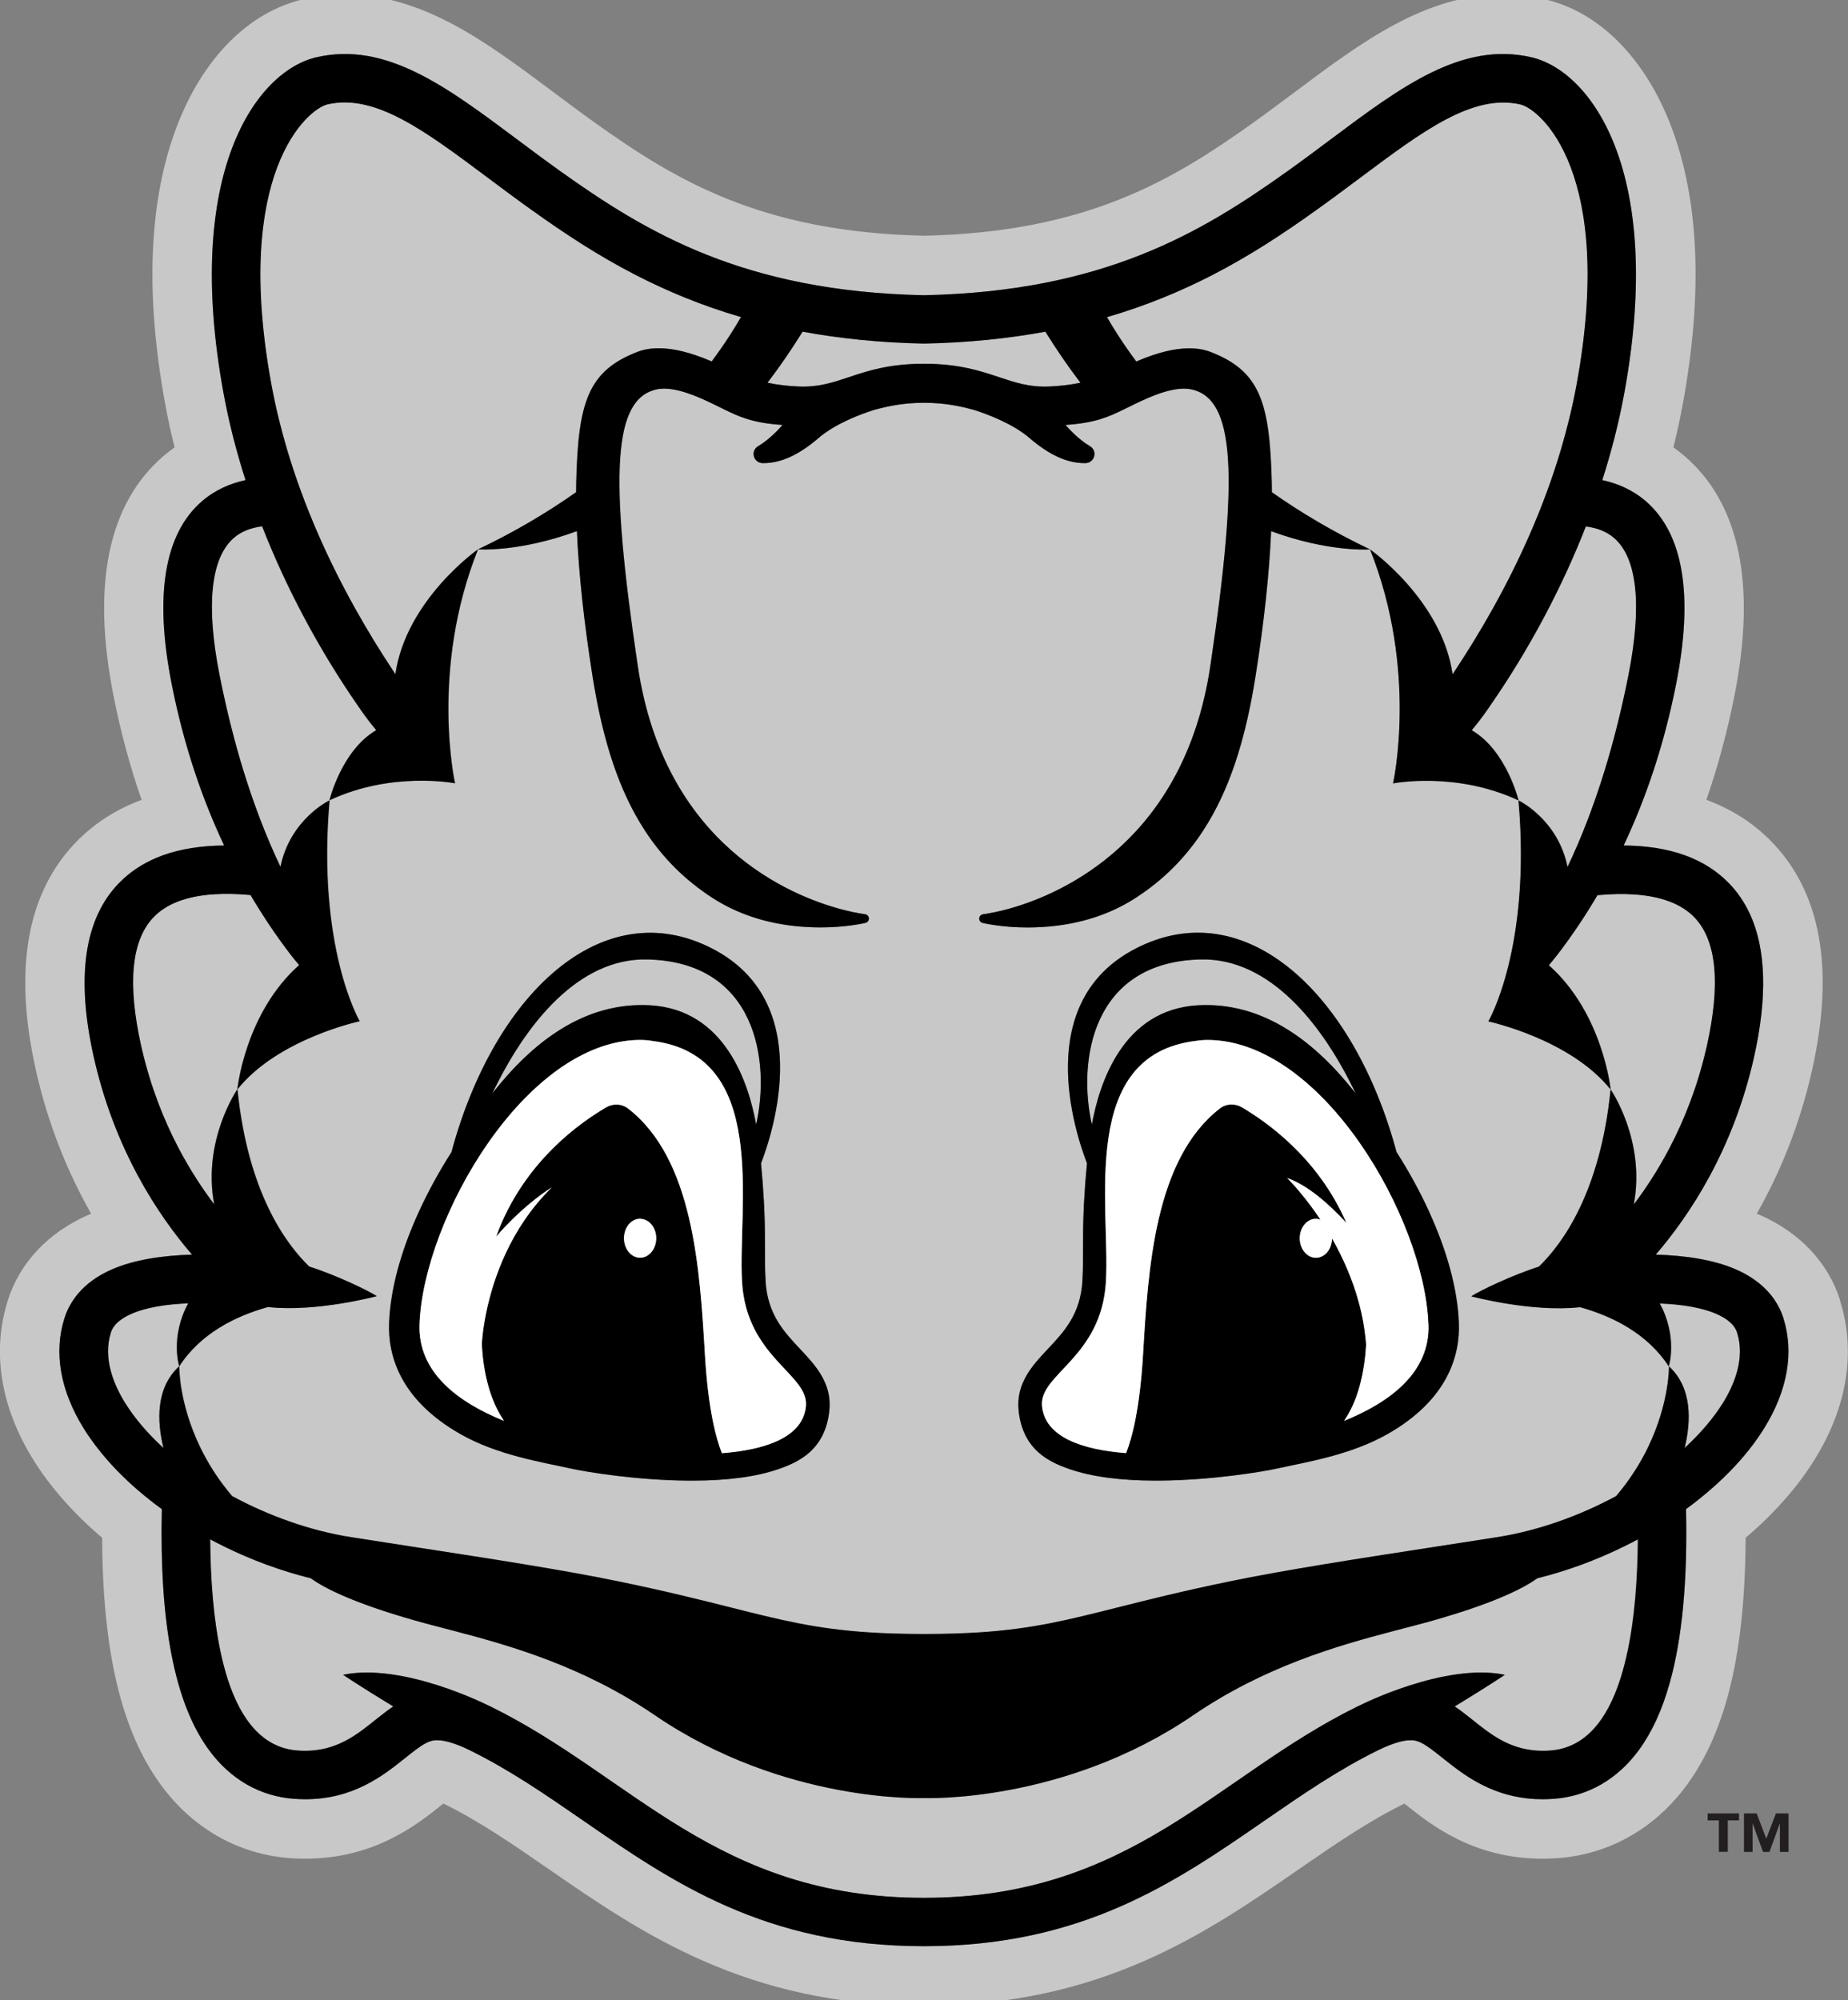
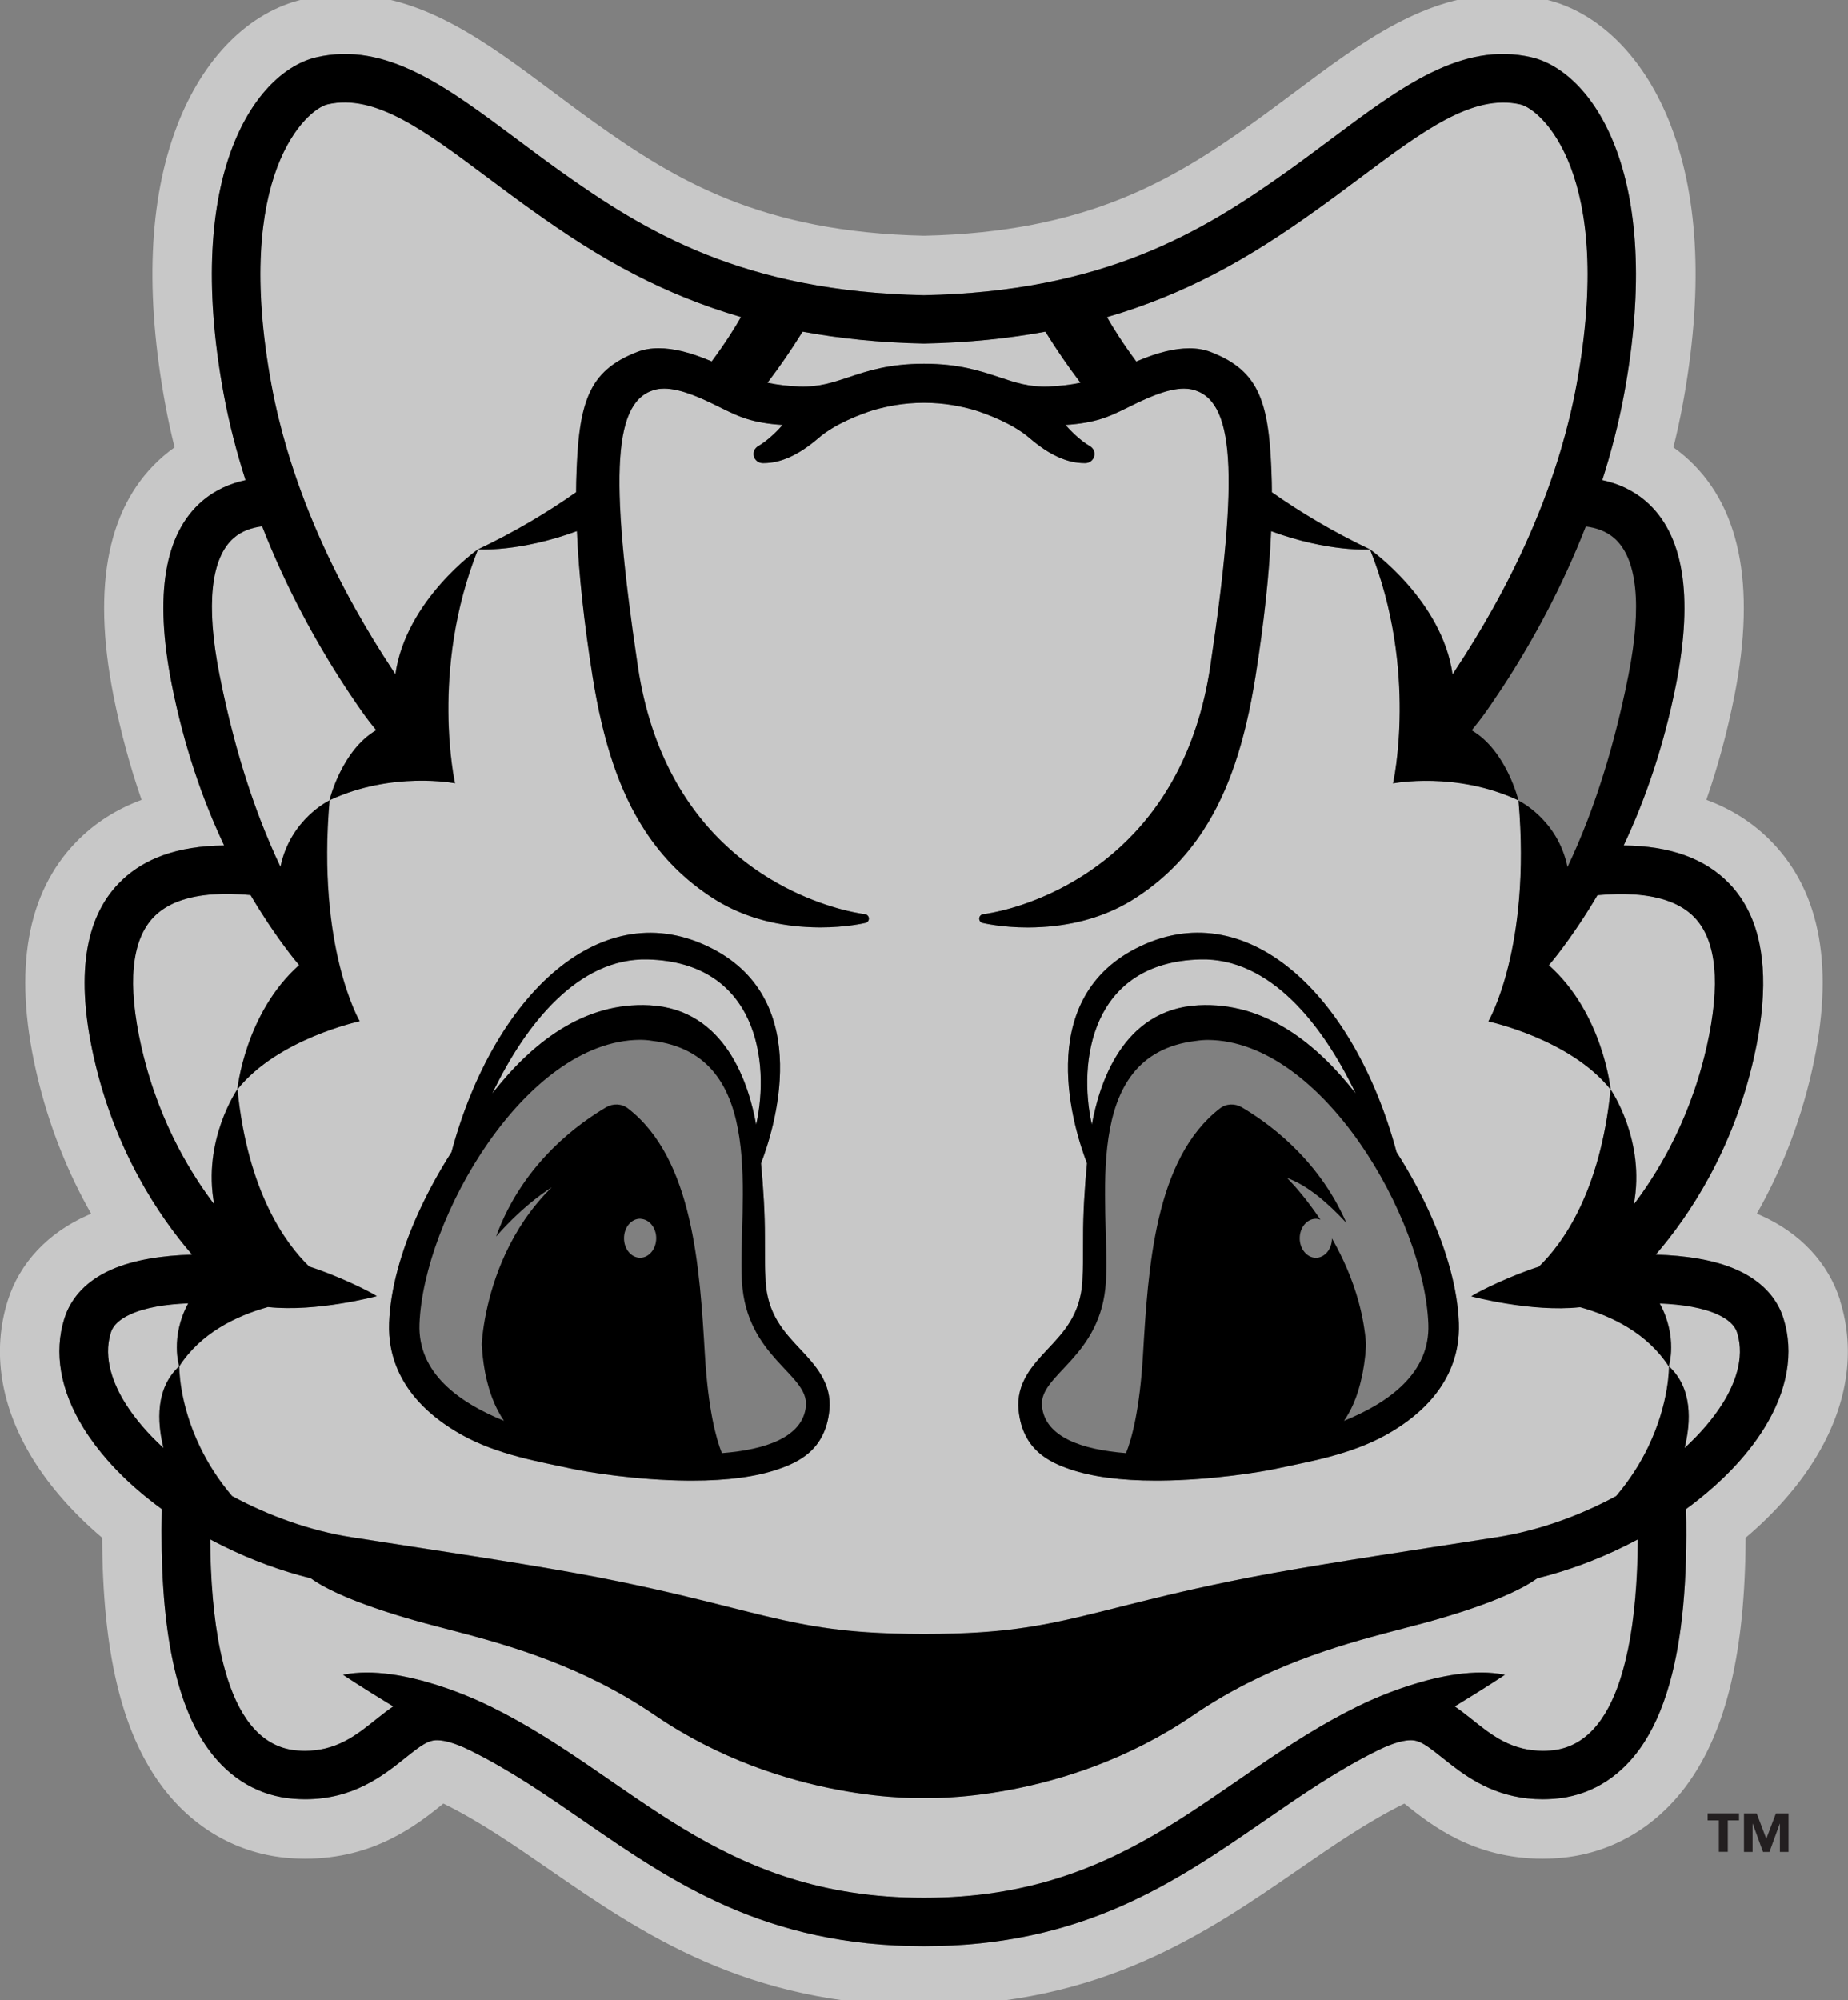
<svg xmlns="http://www.w3.org/2000/svg" id="a" viewBox="0 0 332.7 360">
  <rect x="0" y="0" width="332.7" height="360" fill="#808080" stroke="none" />
  <defs>
    <style>
      .b {
        fill: #fff;
      }

      .c {
        fill: #231f20;
      }

      .d {
        fill: #c8c8c8;
      }
    </style>
  </defs>
  <g>
-     <path class="d" d="M331.29,234.07c-2.12-6.76-7.24-12.22-14.42-15.37-.19-.09-.39-.17-.59-.25,3.97-6.99,7.65-15.6,9.95-25.84,4.07-18.11,1.63-31.94-7.27-41.09-3.26-3.36-7.19-5.88-11.76-7.56,2.1-6.04,3.79-12.33,5.07-18.81,3.94-20.02.92-34.51-8.98-43.05-.65-.56-1.33-1.09-2.02-1.58.64-2.58,1.19-5.13,1.66-7.65,3.69-19.99,2.99-36.86-2.08-50.15-4.69-12.29-12.99-20.62-22.78-22.86-2.46-.56-4.98-.85-7.48-.85-13.99,0-25.32,8.47-37.35,17.46-2.48,1.85-5.04,3.77-7.67,5.65-14.5,10.34-29.94,19.67-59.21,20.31-29.27-.64-44.71-9.97-59.21-20.31-2.63-1.88-5.2-3.8-7.71-5.68C87.44,7.48,76.11-.99,62.12-.99c-2.5,0-5.02.29-7.48.85-9.79,2.24-18.1,10.57-22.79,22.86-5.07,13.29-5.77,30.16-2.08,50.15.46,2.52,1.02,5.07,1.66,7.65-.7.5-1.37,1.02-2.03,1.59-9.9,8.54-12.92,23.02-8.98,43.05,1.28,6.48,2.97,12.77,5.07,18.81-4.56,1.68-8.49,4.2-11.76,7.56-8.9,9.16-11.34,22.98-7.27,41.09,2.3,10.24,5.98,18.85,9.95,25.84-.2.08-.4.17-.59.25-7.17,3.15-12.29,8.61-14.42,15.37-2.9,9.23-1.31,19.13,4.58,28.64,3.05,4.92,7.29,9.72,12.41,14.06.09,20.51,3.46,34.69,10.49,44.37,5.71,7.87,13.96,12.59,23.23,13.29.94.07,1.89.11,2.82.11,12.49,0,20.16-6.13,24.74-9.8.05-.04.1-.08.16-.13.01,0,.02.01.03.02,6.54,3.22,12.59,7.4,19,11.83,16.66,11.5,35.55,24.54,67.47,24.54s50.81-13.04,67.47-24.54c6.41-4.42,12.46-8.6,18.99-11.82.01,0,.02-.01.04-.02.05.04.11.09.17.13,4.58,3.66,12.24,9.79,24.73,9.79.93,0,1.88-.04,2.82-.11,9.27-.7,17.52-5.42,23.23-13.29,7.03-9.68,10.4-23.87,10.49-44.37,5.12-4.34,9.36-9.13,12.41-14.06,5.9-9.51,7.48-19.41,4.58-28.64ZM317.61,257.07c-1.64,2.64-3.68,5.2-6.05,7.64-1.78,1.83-3.74,3.59-5.85,5.26-.7.56-1.42,1.1-2.16,1.64.28,12.91-.7,23.3-2.95,31.33-.68,2.41-1.47,4.6-2.38,6.59-.91,1.98-1.93,3.76-3.07,5.33-3.89,5.36-9.21,8.44-15.38,8.9-.68.05-1.35.08-2.02.08-3.82,0-7-.82-9.7-2.02-2.7-1.19-4.91-2.75-6.81-4.21-.54-.42-1.05-.83-1.55-1.22-2.88-2.31-4.12-3.18-5.7-3.18-1.01,0-2.86.32-5.91,1.82-7.24,3.57-13.6,7.96-20.34,12.61-16.13,11.13-32.81,22.65-61.4,22.65s-45.27-11.51-61.4-22.65c-6.74-4.65-13.1-9.04-20.34-12.61-.76-.38-1.45-.68-2.07-.92-.31-.12-.6-.23-.88-.32-1.38-.46-2.33-.58-2.96-.58-1.58,0-2.82.87-5.7,3.18-3.93,3.14-9.32,7.45-18.05,7.45-.66,0-1.34-.03-2.02-.08-6.17-.46-11.49-3.54-15.38-8.9-6.08-8.37-8.85-22.58-8.4-43.24-.74-.54-1.46-1.08-2.16-1.64-2.81-2.23-5.36-4.61-7.57-7.11-1.65-1.87-3.11-3.81-4.34-5.79-4.21-6.78-5.41-13.63-3.47-19.8.37-1.17.99-2.53,2.03-3.9.15-.2.31-.39.47-.59,1.33-1.56,3.25-3.09,6.01-4.3,4.03-1.77,9.17-2.52,14.47-2.68-6.06-7.04-13.93-18.81-17.69-35.55-3.23-14.36-1.71-24.89,4.51-31.29,1.9-1.96,4.17-3.49,6.82-4.6.38-.16.76-.31,1.16-.45,3.15-1.13,6.81-1.71,10.98-1.75-3.93-8.33-7.26-17.98-9.45-29.09-3.15-15.97-1.3-27.04,5.47-32.88,2.4-2.06,5.11-3.21,7.83-3.79-1.58-4.97-2.94-10.14-3.93-15.49-7.39-39.99,5.96-58.17,16.73-60.63,12.48-2.86,23.38,5.29,36,14.72,2.54,1.9,5.16,3.86,7.91,5.82,15.32,10.92,32.94,21.64,65.42,22.3,32.47-.66,50.1-11.38,65.42-22.3,2.74-1.96,5.37-3.92,7.91-5.82,12.62-9.43,23.52-17.58,36-14.72,10.77,2.46,24.12,20.64,16.73,60.63-.99,5.35-2.34,10.52-3.93,15.49,2.71.58,5.43,1.73,7.83,3.79,6.78,5.84,8.62,16.91,5.47,32.88-2.19,11.11-5.52,20.76-9.45,29.09,8.35.07,14.61,2.32,18.96,6.8.78.8,1.48,1.67,2.11,2.59.32.46.61.94.89,1.44,1.11,1.98,1.93,4.22,2.46,6.71.39,1.87.62,3.87.68,6.02.12,4.29-.42,9.14-1.63,14.53-3.76,16.74-11.63,28.52-17.69,35.55,5.3.16,10.44.91,14.47,2.68,1.03.45,1.95.95,2.76,1.48.27.18.53.36.78.54.5.36.95.74,1.36,1.12.62.57,1.14,1.16,1.59,1.74,1.04,1.37,1.66,2.73,2.03,3.9,1.94,6.17.74,13.01-3.47,19.8ZM309.36,236.61c-2.75-1.29-6.5-1.87-10.53-2.03,3.3,6.1,1.62,11.33,1.62,11.33,4.25,3.91,4,9.93,2.83,14.7,2.81-2.57,5.17-5.32,6.92-8.14,1.97-3.18,4.02-7.95,2.56-12.59-.15-.49-.62-1.97-3.41-3.28ZM152.81,67.89c3.4-1.13,7.26-2.42,13.54-2.42s10.13,1.28,13.53,2.42c2.93.97,5.44,1.81,8.93,1.68,2.03-.08,3.9-.3,5.71-.68-2.14-2.8-4.25-5.85-6.32-9.19-6.57,1.21-13.81,1.98-21.85,2.14-8.04-.16-15.28-.93-21.85-2.14-2.07,3.34-4.18,6.39-6.32,9.19,1.81.37,3.68.6,5.71.68,3.49.13,6-.7,8.93-1.68ZM294.16,216.77c2.13-2.82,4.38-6.23,6.48-10.24,2.59-4.96,4.94-10.84,6.52-17.63.04-.18.09-.36.13-.54,2.54-11.31,1.79-19.15-2.25-23.31-2.33-2.4-5.94-3.76-10.78-4.08-2-.13-4.22-.09-6.64.13-1.05,1.78-2.12,3.48-3.2,5.11-1.28,1.91-2.58,3.74-3.89,5.45-.54.71-1.1,1.39-1.66,2.05,9.76,8.68,11.12,22.37,11.12,22.37,0,0,6.34,9.14,4.17,20.7ZM216.11,172.69c-19.7.49-22.08,18.45-19.54,29.72,1.31-7.24,5.47-20.73,19.15-21.47,11.9-.64,21.25,6.79,28.34,15.86-5.97-12.49-15.48-24.42-27.95-24.11ZM261.54,121.34c.19-.3.39-.6.59-.9,2.18-3.29,4.45-6.98,6.69-10.99,4.61-8.26,9.05-17.91,12.2-28.48,1.12-3.77,2.08-7.66,2.82-11.65,7.03-38.06-6.4-49.71-10.1-50.55-8.56-1.96-17.51,4.74-28.84,13.21-2.58,1.93-5.24,3.92-8.07,5.93-5.52,3.94-11.56,7.98-18.58,11.59-5.6,2.88-11.83,5.49-18.93,7.56,1.11,1.95,2.84,4.72,5.28,7.99.06-.02.12-.05.17-.08,3.64-1.55,6.71-2.3,9.37-2.3,1.41,0,2.71.22,3.84.66,8.92,3.45,10.64,9.12,11,23.36.01.43.02.87.02,1.31,0,.19,0,.38,0,.57,5.13,3.61,10.99,7.12,17.67,10.29,0,0,12.94,9.09,14.86,22.47ZM53.83,173.7c-.56-.66-1.11-1.34-1.66-2.05-1.31-1.71-2.61-3.53-3.89-5.45-1.09-1.63-2.16-3.33-3.2-5.11-2.42-.22-4.64-.27-6.64-.13-4.84.33-8.45,1.69-10.78,4.08-4.04,4.16-4.8,12-2.25,23.31.04.18.09.36.13.54,1.58,6.79,3.93,12.66,6.52,17.63,2.1,4.01,4.35,7.43,6.48,10.24-2.17-11.56,4.17-20.7,4.17-20.7,0,0,1.36-13.68,11.12-22.37ZM103.69,88.02c0-.45.01-.89.02-1.32.37-14.24,2.09-19.91,11-23.36,1.14-.44,2.43-.66,3.84-.66,2.66,0,5.73.75,9.37,2.3.06.02.12.05.17.08,2.43-3.27,4.16-6.04,5.28-7.99-7.1-2.07-13.33-4.68-18.93-7.56-7.02-3.61-13.06-7.65-18.58-11.59-2.83-2.01-5.49-4.01-8.07-5.93-11.33-8.47-20.28-15.16-28.84-13.21-3.7.85-17.13,12.5-10.1,50.55.74,3.99,1.7,7.87,2.82,11.65,3.14,10.57,7.59,20.22,12.2,28.48,2.24,4.01,4.51,7.69,6.69,10.99.2.3.39.6.59.9,1.92-13.38,14.86-22.47,14.86-22.47,6.68-3.17,12.53-6.68,17.67-10.29,0-.19,0-.38,0-.57ZM67.71,131.43c-.86-1.04-1.75-2.19-2.66-3.47-.4-.57-.81-1.17-1.21-1.76-.59-.87-1.19-1.77-1.8-2.69-5.12-7.84-10.52-17.62-14.87-28.77-1.84.23-3.64.83-5.08,2.07-4.17,3.6-5.07,12.1-2.61,24.6.78,3.98,1.66,7.75,2.61,11.33,1.44,5.43,3.06,10.4,4.79,14.91,1.15,3,2.35,5.79,3.59,8.38,1.75-8.6,8.82-11.96,8.82-11.96,0,0,2.16-8.98,8.42-12.62ZM33.87,234.58c-4.03.16-7.78.74-10.53,2.03-2.79,1.31-3.26,2.79-3.41,3.28-1.46,4.64.59,9.41,2.56,12.59,1.75,2.82,4.11,5.56,6.92,8.13-1.16-4.77-1.42-10.79,2.83-14.7,0,0-1.68-5.24,1.62-11.33ZM116.59,172.69c-12.47-.31-21.98,11.62-27.95,24.11,7.09-9.07,16.44-16.5,28.34-15.86,13.67.74,17.83,14.23,19.15,21.47,2.54-11.27.16-29.23-19.54-29.72ZM276.74,284.08c-2.49,1.8-7.73,4.46-18.74,7.59-2.17.62-4.64,1.24-7.33,1.95-9.97,2.61-23.06,6.36-35.85,15.09-23.35,15.95-48.48,14.92-48.48,14.92,0,0-25.12,1.03-48.48-14.92-12.78-8.73-25.88-12.48-35.85-15.09-2.69-.71-5.16-1.33-7.33-1.95-11.01-3.13-16.25-5.79-18.74-7.59-5.41-1.34-10.73-3.31-15.72-5.78-.81-.4-1.61-.81-2.4-1.23.06,7.31.6,14.22,1.83,20.08.38,1.83.83,3.55,1.35,5.16,2.41,7.42,6.39,12.3,12.56,12.77.47.03.92.05,1.36.05,1.3,0,2.48-.15,3.58-.41,5.21-1.23,8.42-4.98,12.28-7.58-5.7-3.45-9.03-5.69-9.03-5.69,10.79-2.24,25.99,5.44,25.99,5.44h0c.24.12.47.22.71.34,25.49,12.58,40.58,34.36,77.88,34.36s52.39-21.79,77.88-34.36c.24-.12.48-.22.71-.33h0s15.19-7.69,25.99-5.45c0,0-3.33,2.24-9.03,5.69,3.86,2.6,7.07,6.35,12.28,7.58,1.1.26,2.28.41,3.58.41.44,0,.89-.02,1.36-.05,6.18-.46,10.15-5.35,12.56-12.77.52-1.61.97-3.33,1.35-5.16,1.23-5.87,1.77-12.77,1.83-20.08-.79.42-1.59.83-2.4,1.23-4.99,2.47-10.32,4.44-15.72,5.78ZM284.5,235.25s-.03,0-.05,0c-8.73.95-19.56-1.96-19.56-1.96,1.49-.97,7.22-3.76,12.17-5.33,4.29-4.15,11.07-13.45,12.92-31.9-7.26-9.11-22.01-12.26-22.01-12.26,0,0,7.75-13.16,5.43-39.76-11.29-5.29-22.59-3.06-22.59-3.05h0s4.57-20.34-4.14-42.11c0,0-7.34.56-17.8-3.28-.34,7.69-1.28,16.47-2.81,26.12-1.9,11.95-4.87,20.74-9.35,27.65-.03.04-.05.08-.08.13-3.23,4.95-7.22,8.91-12.17,12.12-4.5,2.91-9.79,4.64-15.73,5.15-.34.03-.68.04-1.02.07-.86.05-1.72.09-2.58.09h0c-4.79,0-8.07-.78-8.21-.82-.37-.09-.63-.43-.6-.82.02-.38.31-.69.69-.74.2-.02.87-.12,1.9-.33.84-.17,1.92-.42,3.21-.79,9.2-2.65,31.12-12.18,35.8-43.53,5.23-35.04,4.35-48.07-3.35-49.82-.42-.1-.89-.14-1.39-.14-3.22,0-7.23,1.97-9.88,3.28l-.94.46c-2.58,1.26-5.03,2.45-10.51,2.8.51.58,1.03,1.14,1.63,1.69,1.02.95,1.86,1.59,2.79,2.14.63.37.92,1.1.74,1.81-.19.72-.82,1.21-1.56,1.23h-.18c-3.13,0-6.37-1.48-9.9-4.52-3.01-2.59-7.53-4.28-9.97-5.05-2.34-.64-5.23-1.29-9.02-1.29s-6.68.65-9.02,1.29c-2.44.78-6.96,2.47-9.97,5.05-3.53,3.04-6.77,4.52-9.9,4.52h-.18c-.74-.02-1.37-.51-1.56-1.23-.19-.71.11-1.43.74-1.81.93-.55,1.77-1.19,2.79-2.14.59-.55,1.11-1.11,1.63-1.69-5.48-.36-7.93-1.55-10.51-2.8l-.94-.46c-2.65-1.31-6.66-3.28-9.87-3.28-.5,0-.97.05-1.39.14-7.71,1.74-8.58,14.78-3.35,49.82,4.79,32.06,27.33,41.31,36.8,43.8,1.5.4,2.66.62,3.37.73.37.06.63.1.73.11.38.05.68.36.7.74.02.38-.23.73-.6.82-.14.03-3.42.82-8.21.82-.87,0-1.73-.04-2.59-.09-.34-.02-.69-.04-1.02-.07-5.94-.51-11.23-2.24-15.73-5.15-4.96-3.21-8.94-7.17-12.17-12.12-.03-.04-.05-.08-.08-.13-4.48-6.9-7.46-15.69-9.35-27.65-1.53-9.65-2.48-18.43-2.81-26.12-10.46,3.84-17.8,3.28-17.8,3.28-8.71,21.78-4.15,42.11-4.14,42.11,0,0-11.3-2.23-22.59,3.05-2.31,26.59,5.43,39.76,5.43,39.76,0,0-14.74,3.15-22.01,12.26,1.85,18.44,8.63,27.75,12.92,31.9,4.95,1.57,10.68,4.36,12.17,5.33,0,0-10.83,2.91-19.56,1.96-.02,0-.03,0-.05,0-5.74,1.6-12.09,4.7-15.95,10.66,0,0-.13,6.52,3.76,14.56,1.36,2.82,3.22,5.82,5.75,8.8,6.64,3.59,14.1,6.25,21.43,7.4,3.73.59,7.49,1.17,11.21,1.74,13.81,2.13,26.85,4.14,36.93,6.22,8.5,1.75,14.75,3.32,20.26,4.71,8.93,2.25,15.19,3.82,24.57,4.45,3.01.2,6.34.31,10.19.31s7.18-.11,10.19-.31c9.38-.63,15.64-2.2,24.57-4.45,5.51-1.39,11.77-2.96,20.26-4.71,10.08-2.08,23.12-4.09,36.93-6.22,3.72-.57,7.47-1.15,11.21-1.74,7.34-1.15,14.79-3.81,21.43-7.4,2.53-2.97,4.39-5.98,5.75-8.8,3.89-8.03,3.76-14.56,3.76-14.56-3.85-5.97-10.21-9.06-15.95-10.66ZM149.31,253.87c-.73,7.18-5.62,9.34-9.21,10.58-3.96,1.36-9.16,2.06-15.48,2.06-.21,0-.41,0-.62,0-9.56-.07-18.66-1.61-21.14-2.16-5.38-1.19-13.31-2.43-19.99-6.23-10.99-6.26-13.04-14.33-12.82-20,.23-6.05,2.12-12.94,5.36-20.01,1.63-3.56,3.59-7.16,5.87-10.73,7.6-28.32,27.1-46.89,46.98-36.62,18.55,9.58,10.99,32.84,8.75,38.64.45,4.62.71,9.21.7,13.3,0,2.9-.01,5.65.12,7.85.34,6.03,3.33,9.2,6.22,12.27,2.7,2.87,5.77,6.13,5.27,11.06ZM249.83,258.1c-6.67,3.8-14.6,5.04-19.99,6.23-2.48.55-11.58,2.1-21.14,2.16-.21,0-.41,0-.62,0-6.32,0-11.53-.69-15.48-2.06-3.59-1.24-8.48-3.4-9.21-10.58-.5-4.93,2.57-8.18,5.27-11.06,2.89-3.07,5.87-6.24,6.22-12.27.13-2.21.12-4.95.12-7.85,0-4.09.26-8.68.7-13.3-2.24-5.81-9.8-29.06,8.75-38.64,19.88-10.27,39.38,8.3,46.98,36.62,2.28,3.57,4.24,7.17,5.87,10.73,3.24,7.07,5.13,13.96,5.36,20.01.22,5.67-1.83,13.73-12.82,20ZM282.23,156.01c1.23-2.58,2.43-5.38,3.59-8.38,1.73-4.51,3.35-9.47,4.79-14.91.95-3.58,1.83-7.36,2.61-11.33,2.46-12.49,1.56-21-2.61-24.6-1.44-1.24-3.24-1.84-5.08-2.07-4.35,11.14-9.75,20.93-14.87,28.77-.6.92-1.2,1.82-1.8,2.69-.41.59-.81,1.19-1.21,1.76-.91,1.29-1.79,2.44-2.66,3.47,6.26,3.64,8.42,12.62,8.42,12.62,0,0,7.07,3.37,8.82,11.96Z" />
+     <path class="d" d="M331.29,234.07c-2.12-6.76-7.24-12.22-14.42-15.37-.19-.09-.39-.17-.59-.25,3.97-6.99,7.65-15.6,9.95-25.84,4.07-18.11,1.63-31.94-7.27-41.09-3.26-3.36-7.19-5.88-11.76-7.56,2.1-6.04,3.79-12.33,5.07-18.81,3.94-20.02.92-34.51-8.98-43.05-.65-.56-1.33-1.09-2.02-1.58.64-2.58,1.19-5.13,1.66-7.65,3.69-19.99,2.99-36.86-2.08-50.15-4.69-12.29-12.99-20.62-22.78-22.86-2.46-.56-4.98-.85-7.48-.85-13.99,0-25.32,8.47-37.35,17.46-2.48,1.85-5.04,3.77-7.67,5.65-14.5,10.34-29.94,19.67-59.21,20.31-29.27-.64-44.71-9.97-59.21-20.31-2.63-1.88-5.2-3.8-7.71-5.68C87.44,7.48,76.11-.99,62.12-.99c-2.5,0-5.02.29-7.48.85-9.79,2.24-18.1,10.57-22.79,22.86-5.07,13.29-5.77,30.16-2.08,50.15.46,2.52,1.02,5.07,1.66,7.65-.7.5-1.37,1.02-2.03,1.59-9.9,8.54-12.92,23.02-8.98,43.05,1.28,6.48,2.97,12.77,5.07,18.81-4.56,1.68-8.49,4.2-11.76,7.56-8.9,9.16-11.34,22.98-7.27,41.09,2.3,10.24,5.98,18.85,9.95,25.84-.2.08-.4.17-.59.25-7.17,3.15-12.29,8.61-14.42,15.37-2.9,9.23-1.31,19.13,4.58,28.64,3.05,4.92,7.29,9.72,12.41,14.06.09,20.51,3.46,34.69,10.49,44.37,5.71,7.87,13.96,12.59,23.23,13.29.94.07,1.89.11,2.82.11,12.49,0,20.16-6.13,24.74-9.8.05-.04.1-.08.16-.13.01,0,.02.01.03.02,6.54,3.22,12.59,7.4,19,11.83,16.66,11.5,35.55,24.54,67.47,24.54s50.81-13.04,67.47-24.54c6.41-4.42,12.46-8.6,18.99-11.82.01,0,.02-.01.04-.02.05.04.11.09.17.13,4.58,3.66,12.24,9.79,24.73,9.79.93,0,1.88-.04,2.82-.11,9.27-.7,17.52-5.42,23.23-13.29,7.03-9.68,10.4-23.87,10.49-44.37,5.12-4.34,9.36-9.13,12.41-14.06,5.9-9.51,7.48-19.41,4.58-28.64ZM317.61,257.07c-1.64,2.64-3.68,5.2-6.05,7.64-1.78,1.83-3.74,3.59-5.85,5.26-.7.56-1.42,1.1-2.16,1.64.28,12.91-.7,23.3-2.95,31.33-.68,2.41-1.47,4.6-2.38,6.59-.91,1.98-1.93,3.76-3.07,5.33-3.89,5.36-9.21,8.44-15.38,8.9-.68.05-1.35.08-2.02.08-3.82,0-7-.82-9.7-2.02-2.7-1.19-4.91-2.75-6.81-4.21-.54-.42-1.05-.83-1.55-1.22-2.88-2.31-4.12-3.18-5.7-3.18-1.01,0-2.86.32-5.91,1.82-7.24,3.57-13.6,7.96-20.34,12.61-16.13,11.13-32.81,22.65-61.4,22.65s-45.27-11.51-61.4-22.65c-6.74-4.65-13.1-9.04-20.34-12.61-.76-.38-1.45-.68-2.07-.92-.31-.12-.6-.23-.88-.32-1.38-.46-2.33-.58-2.96-.58-1.58,0-2.82.87-5.7,3.18-3.93,3.14-9.32,7.45-18.05,7.45-.66,0-1.34-.03-2.02-.08-6.17-.46-11.49-3.54-15.38-8.9-6.08-8.37-8.85-22.58-8.4-43.24-.74-.54-1.46-1.08-2.16-1.64-2.81-2.23-5.36-4.61-7.57-7.11-1.65-1.87-3.11-3.81-4.34-5.79-4.21-6.78-5.41-13.63-3.47-19.8.37-1.17.99-2.53,2.03-3.9.15-.2.31-.39.47-.59,1.33-1.56,3.25-3.09,6.01-4.3,4.03-1.77,9.17-2.52,14.47-2.68-6.06-7.04-13.93-18.81-17.69-35.55-3.23-14.36-1.71-24.89,4.51-31.29,1.9-1.96,4.17-3.49,6.82-4.6.38-.16.76-.31,1.16-.45,3.15-1.13,6.81-1.71,10.98-1.75-3.93-8.33-7.26-17.98-9.45-29.09-3.15-15.97-1.3-27.04,5.47-32.88,2.4-2.06,5.11-3.21,7.83-3.79-1.58-4.97-2.94-10.14-3.93-15.49-7.39-39.99,5.96-58.17,16.73-60.63,12.48-2.86,23.38,5.29,36,14.72,2.54,1.9,5.16,3.86,7.91,5.82,15.32,10.92,32.94,21.64,65.42,22.3,32.47-.66,50.1-11.38,65.42-22.3,2.74-1.96,5.37-3.92,7.91-5.82,12.62-9.43,23.52-17.58,36-14.72,10.77,2.46,24.12,20.64,16.73,60.63-.99,5.35-2.34,10.52-3.93,15.49,2.71.58,5.43,1.73,7.83,3.79,6.78,5.84,8.62,16.91,5.47,32.88-2.19,11.11-5.52,20.76-9.45,29.09,8.35.07,14.61,2.32,18.96,6.8.78.8,1.48,1.67,2.11,2.59.32.46.61.94.89,1.44,1.11,1.98,1.93,4.22,2.46,6.71.39,1.87.62,3.87.68,6.02.12,4.29-.42,9.14-1.63,14.53-3.76,16.74-11.63,28.52-17.69,35.55,5.3.16,10.44.91,14.47,2.68,1.03.45,1.95.95,2.76,1.48.27.18.53.36.78.54.5.36.95.74,1.36,1.12.62.57,1.14,1.16,1.59,1.74,1.04,1.37,1.66,2.73,2.03,3.9,1.94,6.17.74,13.01-3.47,19.8ZM309.36,236.61c-2.75-1.29-6.5-1.87-10.53-2.03,3.3,6.1,1.62,11.33,1.62,11.33,4.25,3.91,4,9.93,2.83,14.7,2.81-2.57,5.17-5.32,6.92-8.14,1.97-3.18,4.02-7.95,2.56-12.59-.15-.49-.62-1.97-3.41-3.28ZM152.81,67.89c3.4-1.13,7.26-2.42,13.54-2.42s10.13,1.28,13.53,2.42c2.93.97,5.44,1.81,8.93,1.68,2.03-.08,3.9-.3,5.71-.68-2.14-2.8-4.25-5.85-6.32-9.19-6.57,1.21-13.81,1.98-21.85,2.14-8.04-.16-15.28-.93-21.85-2.14-2.07,3.34-4.18,6.39-6.32,9.19,1.81.37,3.68.6,5.71.68,3.49.13,6-.7,8.93-1.68ZM294.16,216.77c2.13-2.82,4.38-6.23,6.48-10.24,2.59-4.96,4.94-10.84,6.52-17.63.04-.18.09-.36.13-.54,2.54-11.31,1.79-19.15-2.25-23.31-2.33-2.4-5.94-3.76-10.78-4.08-2-.13-4.22-.09-6.64.13-1.05,1.78-2.12,3.48-3.2,5.11-1.28,1.91-2.58,3.74-3.89,5.45-.54.71-1.1,1.39-1.66,2.05,9.76,8.68,11.12,22.37,11.12,22.37,0,0,6.34,9.14,4.17,20.7ZM216.11,172.69c-19.7.49-22.08,18.45-19.54,29.72,1.31-7.24,5.47-20.73,19.15-21.47,11.9-.64,21.25,6.79,28.34,15.86-5.97-12.49-15.48-24.42-27.95-24.11ZM261.54,121.34c.19-.3.39-.6.59-.9,2.18-3.29,4.45-6.98,6.69-10.99,4.61-8.26,9.05-17.91,12.2-28.48,1.12-3.77,2.08-7.66,2.82-11.65,7.03-38.06-6.4-49.71-10.1-50.55-8.56-1.96-17.51,4.74-28.84,13.21-2.58,1.93-5.24,3.92-8.07,5.93-5.52,3.94-11.56,7.98-18.58,11.59-5.6,2.88-11.83,5.49-18.93,7.56,1.11,1.95,2.84,4.72,5.28,7.99.06-.02.12-.05.17-.08,3.64-1.55,6.71-2.3,9.37-2.3,1.41,0,2.71.22,3.84.66,8.92,3.45,10.64,9.12,11,23.36.01.43.02.87.02,1.31,0,.19,0,.38,0,.57,5.13,3.61,10.99,7.12,17.67,10.29,0,0,12.94,9.09,14.86,22.47ZM53.83,173.7c-.56-.66-1.11-1.34-1.66-2.05-1.31-1.71-2.61-3.53-3.89-5.45-1.09-1.63-2.16-3.33-3.2-5.11-2.42-.22-4.64-.27-6.64-.13-4.84.33-8.45,1.69-10.78,4.08-4.04,4.16-4.8,12-2.25,23.31.04.18.09.36.13.54,1.58,6.79,3.93,12.66,6.52,17.63,2.1,4.01,4.35,7.43,6.48,10.24-2.17-11.56,4.17-20.7,4.17-20.7,0,0,1.36-13.68,11.12-22.37ZM103.69,88.02c0-.45.01-.89.02-1.32.37-14.24,2.09-19.91,11-23.36,1.14-.44,2.43-.66,3.84-.66,2.66,0,5.73.75,9.37,2.3.06.02.12.05.17.08,2.43-3.27,4.16-6.04,5.28-7.99-7.1-2.07-13.33-4.68-18.93-7.56-7.02-3.61-13.06-7.65-18.58-11.59-2.83-2.01-5.49-4.01-8.07-5.93-11.33-8.47-20.28-15.16-28.84-13.21-3.7.85-17.13,12.5-10.1,50.55.74,3.99,1.7,7.87,2.82,11.65,3.14,10.57,7.59,20.22,12.2,28.48,2.24,4.01,4.51,7.69,6.69,10.99.2.3.39.6.59.9,1.92-13.38,14.86-22.47,14.86-22.47,6.68-3.17,12.53-6.68,17.67-10.29,0-.19,0-.38,0-.57ZM67.71,131.43c-.86-1.04-1.75-2.19-2.66-3.47-.4-.57-.81-1.17-1.21-1.76-.59-.87-1.19-1.77-1.8-2.69-5.12-7.84-10.52-17.62-14.87-28.77-1.84.23-3.64.83-5.08,2.07-4.17,3.6-5.07,12.1-2.61,24.6.78,3.98,1.66,7.75,2.61,11.33,1.44,5.43,3.06,10.4,4.79,14.91,1.15,3,2.35,5.79,3.59,8.38,1.75-8.6,8.82-11.96,8.82-11.96,0,0,2.16-8.98,8.42-12.62ZM33.87,234.58c-4.03.16-7.78.74-10.53,2.03-2.79,1.31-3.26,2.79-3.41,3.28-1.46,4.64.59,9.41,2.56,12.59,1.75,2.82,4.11,5.56,6.92,8.13-1.16-4.77-1.42-10.79,2.83-14.7,0,0-1.68-5.24,1.62-11.33ZM116.59,172.69c-12.47-.31-21.98,11.62-27.95,24.11,7.09-9.07,16.44-16.5,28.34-15.86,13.67.74,17.83,14.23,19.15,21.47,2.54-11.27.16-29.23-19.54-29.72ZM276.74,284.08c-2.49,1.8-7.73,4.46-18.74,7.59-2.17.62-4.64,1.24-7.33,1.95-9.97,2.61-23.06,6.36-35.85,15.09-23.35,15.95-48.48,14.92-48.48,14.92,0,0-25.12,1.03-48.48-14.92-12.78-8.73-25.88-12.48-35.85-15.09-2.69-.71-5.16-1.33-7.33-1.95-11.01-3.13-16.25-5.79-18.74-7.59-5.41-1.34-10.73-3.31-15.72-5.78-.81-.4-1.61-.81-2.4-1.23.06,7.31.6,14.22,1.83,20.08.38,1.83.83,3.55,1.35,5.16,2.41,7.42,6.39,12.3,12.56,12.77.47.03.92.05,1.36.05,1.3,0,2.48-.15,3.58-.41,5.21-1.23,8.42-4.98,12.28-7.58-5.7-3.45-9.03-5.69-9.03-5.69,10.79-2.24,25.99,5.44,25.99,5.44h0c.24.12.47.22.71.34,25.49,12.58,40.58,34.36,77.88,34.36s52.39-21.79,77.88-34.36c.24-.12.48-.22.71-.33h0s15.19-7.69,25.99-5.45c0,0-3.33,2.24-9.03,5.69,3.86,2.6,7.07,6.35,12.28,7.58,1.1.26,2.28.41,3.58.41.44,0,.89-.02,1.36-.05,6.18-.46,10.15-5.35,12.56-12.77.52-1.61.97-3.33,1.35-5.16,1.23-5.87,1.77-12.77,1.83-20.08-.79.42-1.59.83-2.4,1.23-4.99,2.47-10.32,4.44-15.72,5.78ZM284.5,235.25s-.03,0-.05,0c-8.73.95-19.56-1.96-19.56-1.96,1.49-.97,7.22-3.76,12.17-5.33,4.29-4.15,11.07-13.45,12.92-31.9-7.26-9.11-22.01-12.26-22.01-12.26,0,0,7.75-13.16,5.43-39.76-11.29-5.29-22.59-3.06-22.59-3.05h0s4.57-20.34-4.14-42.11c0,0-7.34.56-17.8-3.28-.34,7.69-1.28,16.47-2.81,26.12-1.9,11.95-4.87,20.74-9.35,27.65-.03.04-.05.08-.08.13-3.23,4.95-7.22,8.91-12.17,12.12-4.5,2.91-9.79,4.64-15.73,5.15-.34.03-.68.04-1.02.07-.86.05-1.72.09-2.58.09h0c-4.79,0-8.07-.78-8.21-.82-.37-.09-.63-.43-.6-.82.02-.38.31-.69.69-.74.2-.02.87-.12,1.9-.33.84-.17,1.92-.42,3.21-.79,9.2-2.65,31.12-12.18,35.8-43.53,5.23-35.04,4.35-48.07-3.35-49.82-.42-.1-.89-.14-1.39-.14-3.22,0-7.23,1.97-9.88,3.28l-.94.46c-2.58,1.26-5.03,2.45-10.51,2.8.51.58,1.03,1.14,1.63,1.69,1.02.95,1.86,1.59,2.79,2.14.63.37.92,1.1.74,1.81-.19.72-.82,1.21-1.56,1.23h-.18c-3.13,0-6.37-1.48-9.9-4.52-3.01-2.59-7.53-4.28-9.97-5.05-2.34-.64-5.23-1.29-9.02-1.29s-6.68.65-9.02,1.29c-2.44.78-6.96,2.47-9.97,5.05-3.53,3.04-6.77,4.52-9.9,4.52h-.18c-.74-.02-1.37-.51-1.56-1.23-.19-.71.11-1.43.74-1.81.93-.55,1.77-1.19,2.79-2.14.59-.55,1.11-1.11,1.63-1.69-5.48-.36-7.93-1.55-10.51-2.8l-.94-.46c-2.65-1.31-6.66-3.28-9.87-3.28-.5,0-.97.05-1.39.14-7.71,1.74-8.58,14.78-3.35,49.82,4.79,32.06,27.33,41.31,36.8,43.8,1.5.4,2.66.62,3.37.73.37.06.63.1.73.11.38.05.68.36.7.74.02.38-.23.73-.6.82-.14.03-3.42.82-8.21.82-.87,0-1.73-.04-2.59-.09-.34-.02-.69-.04-1.02-.07-5.94-.51-11.23-2.24-15.73-5.15-4.96-3.21-8.94-7.17-12.17-12.12-.03-.04-.05-.08-.08-.13-4.48-6.9-7.46-15.69-9.35-27.65-1.53-9.65-2.48-18.43-2.81-26.12-10.46,3.84-17.8,3.28-17.8,3.28-8.71,21.78-4.15,42.11-4.14,42.11,0,0-11.3-2.23-22.59,3.05-2.31,26.59,5.43,39.76,5.43,39.76,0,0-14.74,3.15-22.01,12.26,1.85,18.44,8.63,27.75,12.92,31.9,4.95,1.57,10.68,4.36,12.17,5.33,0,0-10.83,2.91-19.56,1.96-.02,0-.03,0-.05,0-5.74,1.6-12.09,4.7-15.95,10.66,0,0-.13,6.52,3.76,14.56,1.36,2.82,3.22,5.82,5.75,8.8,6.64,3.59,14.1,6.25,21.43,7.4,3.73.59,7.49,1.17,11.21,1.74,13.81,2.13,26.85,4.14,36.93,6.22,8.5,1.75,14.75,3.32,20.26,4.71,8.93,2.25,15.19,3.82,24.57,4.45,3.01.2,6.34.31,10.19.31s7.18-.11,10.19-.31c9.38-.63,15.64-2.2,24.57-4.45,5.51-1.39,11.77-2.96,20.26-4.71,10.08-2.08,23.12-4.09,36.93-6.22,3.72-.57,7.47-1.15,11.21-1.74,7.34-1.15,14.79-3.81,21.43-7.4,2.53-2.97,4.39-5.98,5.75-8.8,3.89-8.03,3.76-14.56,3.76-14.56-3.85-5.97-10.21-9.06-15.95-10.66ZM149.31,253.87c-.73,7.18-5.62,9.34-9.21,10.58-3.96,1.36-9.16,2.06-15.48,2.06-.21,0-.41,0-.62,0-9.56-.07-18.66-1.61-21.14-2.16-5.38-1.19-13.31-2.43-19.99-6.23-10.99-6.26-13.04-14.33-12.82-20,.23-6.05,2.12-12.94,5.36-20.01,1.63-3.56,3.59-7.16,5.87-10.73,7.6-28.32,27.1-46.89,46.98-36.62,18.55,9.58,10.99,32.84,8.75,38.64.45,4.62.71,9.21.7,13.3,0,2.9-.01,5.65.12,7.85.34,6.03,3.33,9.2,6.22,12.27,2.7,2.87,5.77,6.13,5.27,11.06ZM249.83,258.1c-6.67,3.8-14.6,5.04-19.99,6.23-2.48.55-11.58,2.1-21.14,2.16-.21,0-.41,0-.62,0-6.32,0-11.53-.69-15.48-2.06-3.59-1.24-8.48-3.4-9.21-10.58-.5-4.93,2.57-8.18,5.27-11.06,2.89-3.07,5.87-6.24,6.22-12.27.13-2.21.12-4.95.12-7.85,0-4.09.26-8.68.7-13.3-2.24-5.81-9.8-29.06,8.75-38.64,19.88-10.27,39.38,8.3,46.98,36.62,2.28,3.57,4.24,7.17,5.87,10.73,3.24,7.07,5.13,13.96,5.36,20.01.22,5.67-1.83,13.73-12.82,20ZM282.23,156.01Z" />
    <path d="M321.08,237.28c-.37-1.17-.99-2.53-2.03-3.9-.45-.59-.97-1.17-1.59-1.74-.41-.38-.86-.76-1.36-1.12-.25-.18-.51-.36-.78-.54-.81-.53-1.73-1.03-2.76-1.48-4.02-1.77-9.17-2.52-14.47-2.68,6.06-7.04,13.93-18.81,17.69-35.55,1.21-5.39,1.75-10.23,1.63-14.53-.06-2.15-.29-4.15-.68-6.02-.52-2.49-1.34-4.73-2.46-6.71-.28-.5-.58-.98-.89-1.44-.63-.93-1.33-1.79-2.11-2.59-4.35-4.47-10.61-6.73-18.96-6.8,3.93-8.33,7.26-17.98,9.45-29.09,3.15-15.97,1.3-27.04-5.47-32.88-2.39-2.06-5.11-3.21-7.83-3.79,1.59-4.97,2.94-10.14,3.93-15.49,7.39-39.99-5.96-58.17-16.73-60.63-12.48-2.86-23.38,5.29-36,14.72-2.54,1.9-5.16,3.86-7.91,5.82-15.32,10.92-32.94,21.64-65.42,22.3-32.47-.66-50.1-11.38-65.42-22.3-2.75-1.96-5.37-3.92-7.91-5.82-12.62-9.43-23.52-17.58-36-14.72-10.77,2.46-24.12,20.64-16.73,60.63.99,5.35,2.34,10.52,3.93,15.49-2.71.58-5.43,1.73-7.83,3.79-6.78,5.84-8.62,16.91-5.47,32.88,2.19,11.11,5.52,20.76,9.45,29.09-4.18.04-7.83.62-10.98,1.75-.39.14-.78.29-1.16.45-2.65,1.11-4.92,2.64-6.82,4.6-6.22,6.4-7.74,16.93-4.51,31.29,3.76,16.74,11.63,28.52,17.69,35.55-5.3.16-10.44.91-14.47,2.68-2.76,1.21-4.68,2.74-6.01,4.3-.17.19-.32.39-.47.59-1.04,1.37-1.66,2.73-2.03,3.9-1.94,6.17-.74,13.01,3.47,19.8,1.23,1.98,2.69,3.92,4.34,5.79,2.2,2.5,4.75,4.89,7.57,7.11.7.56,1.42,1.1,2.16,1.64-.45,20.66,2.32,34.87,8.4,43.24,3.89,5.36,9.21,8.44,15.38,8.9.68.05,1.36.08,2.02.08,8.74,0,14.12-4.31,18.05-7.45,2.88-2.31,4.12-3.18,5.7-3.18.63,0,1.59.12,2.96.58.28.09.57.2.88.32.62.24,1.31.54,2.07.92,7.24,3.57,13.6,7.96,20.34,12.61,16.13,11.13,32.81,22.65,61.4,22.65s45.27-11.51,61.4-22.65c6.74-4.65,13.1-9.04,20.34-12.61,3.06-1.51,4.9-1.82,5.91-1.82,1.58,0,2.82.87,5.7,3.18.49.39,1.01.8,1.55,1.22,1.89,1.47,4.11,3.02,6.81,4.21,2.7,1.19,5.88,2.02,9.7,2.02.66,0,1.34-.03,2.02-.08,6.17-.46,11.49-3.54,15.38-8.9,1.14-1.57,2.16-3.35,3.07-5.33.91-1.98,1.7-4.18,2.38-6.59,2.26-8.02,3.23-18.42,2.95-31.33.74-.54,1.46-1.08,2.16-1.64,2.11-1.67,4.07-3.43,5.85-5.26,2.37-2.44,4.42-5,6.05-7.64,4.21-6.78,5.41-13.63,3.47-19.8ZM144.5,59.7c6.57,1.21,13.81,1.98,21.85,2.14,8.04-.16,15.28-.93,21.85-2.14,2.07,3.34,4.18,6.39,6.32,9.19-1.81.37-3.68.6-5.71.68-3.49.14-6-.7-8.93-1.68-3.4-1.13-7.26-2.42-13.53-2.42s-10.13,1.28-13.54,2.42c-2.93.97-5.43,1.81-8.93,1.68-2.03-.08-3.9-.3-5.71-.68,2.14-2.8,4.25-5.85,6.32-9.19ZM293.03,297.15c-.38,1.83-.83,3.55-1.35,5.16-2.41,7.42-6.39,12.3-12.56,12.77-.47.03-.92.05-1.36.05-1.3,0-2.48-.15-3.58-.41-5.21-1.23-8.42-4.98-12.28-7.58,5.7-3.45,9.03-5.69,9.03-5.69-10.79-2.24-25.99,5.44-25.99,5.44h0c-.24.12-.47.22-.71.34-25.49,12.58-40.58,34.36-77.88,34.36s-52.39-21.79-77.88-34.36c-.24-.12-.48-.22-.71-.33h0s-15.19-7.69-25.99-5.45c0,0,3.33,2.24,9.03,5.69-3.85,2.6-7.07,6.35-12.28,7.58-1.1.26-2.28.41-3.58.41-.44,0-.9-.02-1.36-.05-6.18-.46-10.15-5.35-12.56-12.77-.52-1.61-.97-3.33-1.35-5.16-1.23-5.87-1.77-12.77-1.83-20.08.79.42,1.59.83,2.4,1.23,4.99,2.47,10.32,4.44,15.72,5.78,2.49,1.8,7.73,4.46,18.74,7.59,2.17.62,4.64,1.24,7.33,1.95,9.97,2.61,23.06,6.36,35.85,15.09,23.35,15.95,48.48,14.92,48.48,14.92,0,0,25.12,1.03,48.48-14.92,12.78-8.73,25.88-12.48,35.85-15.09,2.69-.71,5.16-1.33,7.33-1.95,11.01-3.13,16.25-5.79,18.74-7.59,5.41-1.34,10.73-3.31,15.72-5.78.81-.4,1.61-.81,2.4-1.23-.06,7.31-.6,14.22-1.83,20.08ZM310.21,252.48c-1.75,2.82-4.11,5.56-6.92,8.14,1.16-4.77,1.42-10.79-2.83-14.7,0,0,.13,6.52-3.76,14.56-1.36,2.82-3.22,5.82-5.75,8.8-6.64,3.59-14.1,6.25-21.43,7.4-3.73.59-7.49,1.17-11.21,1.74-13.81,2.13-26.85,4.14-36.93,6.22-8.5,1.75-14.75,3.32-20.26,4.71-8.93,2.25-15.19,3.82-24.57,4.45-3.01.2-6.34.31-10.19.31s-7.18-.11-10.19-.31c-9.38-.63-15.64-2.2-24.57-4.45-5.51-1.39-11.77-2.96-20.26-4.71-10.08-2.08-23.12-4.09-36.93-6.22-3.72-.57-7.47-1.15-11.21-1.74-7.34-1.15-14.79-3.81-21.43-7.4-2.53-2.97-4.39-5.98-5.75-8.8-3.89-8.03-3.76-14.56-3.76-14.56-4.25,3.91-4,9.93-2.83,14.7-2.81-2.57-5.17-5.31-6.92-8.13-1.97-3.18-4.02-7.95-2.56-12.59.15-.49.62-1.97,3.41-3.28,2.75-1.29,6.5-1.87,10.53-2.03-3.3,6.1-1.62,11.33-1.62,11.33,3.85-5.97,10.21-9.06,15.95-10.66.02,0,.03,0,.05,0,8.73.95,19.56-1.96,19.56-1.96-1.49-.97-7.22-3.76-12.17-5.33-4.29-4.15-11.07-13.45-12.92-31.9,0,0-6.33,9.14-4.17,20.7-2.13-2.82-4.38-6.23-6.48-10.24-2.59-4.96-4.94-10.84-6.52-17.63-.04-.18-.09-.36-.13-.54-2.54-11.31-1.79-19.15,2.25-23.31,2.33-2.4,5.94-3.76,10.78-4.08,2-.13,4.22-.09,6.64.13,1.05,1.78,2.12,3.48,3.2,5.11,1.28,1.91,2.58,3.74,3.89,5.45.54.71,1.1,1.39,1.66,2.05-9.76,8.68-11.12,22.37-11.12,22.37,7.26-9.11,22.01-12.26,22.01-12.26,0,0-7.75-13.16-5.43-39.76,0,0-7.07,3.37-8.82,11.96-1.23-2.58-2.43-5.38-3.59-8.38-1.73-4.51-3.35-9.47-4.79-14.91-.95-3.58-1.83-7.36-2.61-11.33-2.46-12.49-1.56-21,2.61-24.6,1.44-1.24,3.24-1.84,5.08-2.07,4.35,11.14,9.75,20.93,14.87,28.77.6.92,1.2,1.82,1.8,2.69.41.59.81,1.19,1.21,1.76.91,1.29,1.79,2.44,2.66,3.47-6.26,3.64-8.42,12.62-8.42,12.62,11.3-5.29,22.59-3.05,22.59-3.05,0,0-4.57-20.33,4.14-42.11,0,0-12.94,9.09-14.86,22.47-.19-.3-.39-.6-.59-.9-2.18-3.29-4.45-6.98-6.69-10.99-4.61-8.26-9.05-17.91-12.2-28.48-1.12-3.77-2.08-7.66-2.82-11.65-7.03-38.06,6.4-49.71,10.1-50.55,8.56-1.96,17.51,4.74,28.84,13.21,2.58,1.93,5.24,3.92,8.07,5.93,5.52,3.94,11.56,7.98,18.58,11.59,5.6,2.88,11.83,5.49,18.93,7.56-1.11,1.95-2.84,4.72-5.28,7.99-.06-.02-.12-.05-.17-.08-3.64-1.55-6.7-2.3-9.37-2.3-1.41,0-2.71.22-3.84.66-8.92,3.45-10.64,9.12-11,23.36-.01.43-.02.87-.02,1.32,0,.19,0,.38,0,.57-5.13,3.61-10.99,7.12-17.67,10.29,0,0,7.34.56,17.8-3.28.33,7.69,1.28,16.47,2.81,26.12,1.9,11.95,4.87,20.74,9.35,27.65.03.04.05.08.08.13,3.23,4.95,7.22,8.91,12.17,12.12,4.5,2.91,9.79,4.64,15.73,5.15.34.03.68.04,1.02.07.86.05,1.72.09,2.59.09,4.79,0,8.07-.78,8.21-.82.37-.09.62-.43.6-.82-.02-.38-.32-.69-.7-.74-.1-.01-.35-.05-.73-.11-.71-.12-1.86-.34-3.37-.73-9.47-2.49-32.02-11.74-36.8-43.8-5.23-35.04-4.35-48.07,3.35-49.82.42-.1.89-.14,1.39-.14,3.22,0,7.22,1.97,9.87,3.28l.94.46c2.58,1.26,5.03,2.45,10.51,2.8-.51.58-1.03,1.14-1.63,1.69-1.02.95-1.86,1.59-2.79,2.14-.63.37-.92,1.1-.74,1.81.19.72.82,1.21,1.56,1.23h.18s0,0,0,0c3.13,0,6.37-1.48,9.9-4.52,3.01-2.59,7.53-4.28,9.97-5.05,2.34-.64,5.23-1.29,9.02-1.29s6.68.65,9.02,1.29c2.44.78,6.96,2.47,9.97,5.05,3.53,3.04,6.77,4.52,9.9,4.52h.18c.74-.02,1.37-.51,1.56-1.23.19-.71-.11-1.43-.74-1.81-.93-.55-1.77-1.19-2.79-2.14-.59-.55-1.11-1.11-1.63-1.69,5.48-.36,7.92-1.55,10.51-2.8l.94-.46c2.65-1.31,6.66-3.28,9.88-3.28.5,0,.97.05,1.39.14,7.71,1.74,8.58,14.78,3.35,49.82-4.68,31.34-26.59,40.88-35.8,43.53-1.29.37-2.36.62-3.21.79-1.03.21-1.7.3-1.9.33-.38.05-.67.36-.69.74-.02.38.23.73.6.82.14.03,3.42.82,8.21.82h0c.86,0,1.73-.04,2.58-.09.34-.02.69-.04,1.02-.07,5.94-.51,11.23-2.24,15.73-5.15,4.96-3.21,8.94-7.17,12.17-12.12.03-.04.05-.08.08-.13,4.48-6.9,7.46-15.69,9.35-27.65,1.53-9.65,2.48-18.43,2.81-26.12,10.46,3.84,17.8,3.28,17.8,3.28-6.68-3.17-12.53-6.68-17.67-10.29,0-.19,0-.38,0-.57,0-.45-.01-.89-.02-1.31-.37-14.24-2.09-19.92-11-23.36-1.14-.44-2.43-.66-3.84-.66-2.66,0-5.73.75-9.37,2.3-.06.02-.12.05-.17.08-2.43-3.27-4.16-6.04-5.28-7.99,7.1-2.07,13.33-4.68,18.93-7.56,7.02-3.61,13.06-7.65,18.58-11.59,2.82-2.01,5.49-4.01,8.07-5.93,11.33-8.47,20.28-15.16,28.84-13.21,3.7.85,17.13,12.5,10.1,50.55-.74,3.99-1.7,7.87-2.82,11.65-3.14,10.57-7.59,20.22-12.2,28.48-2.24,4.01-4.51,7.69-6.69,10.99-.2.3-.39.6-.59.9-1.92-13.38-14.86-22.47-14.86-22.47,8.71,21.78,4.15,42.09,4.14,42.11h0s11.3-2.23,22.59,3.06c0,0-2.16-8.98-8.42-12.62.86-1.04,1.75-2.19,2.66-3.47.4-.57.81-1.17,1.21-1.76.59-.87,1.19-1.77,1.8-2.69,5.12-7.84,10.52-17.62,14.87-28.77,1.84.23,3.64.83,5.08,2.07,4.17,3.6,5.07,12.1,2.61,24.6-.78,3.98-1.66,7.75-2.61,11.33-1.44,5.43-3.06,10.4-4.79,14.91-1.15,3-2.35,5.79-3.59,8.38-1.75-8.6-8.82-11.96-8.82-11.96,2.31,26.59-5.43,39.76-5.43,39.76,0,0,14.74,3.15,22.01,12.26,0,0-1.36-13.68-11.12-22.37.56-.66,1.11-1.34,1.66-2.05,1.31-1.71,2.61-3.53,3.89-5.45,1.09-1.63,2.16-3.33,3.2-5.11,2.42-.22,4.64-.27,6.64-.13,4.84.33,8.45,1.69,10.78,4.08,4.04,4.16,4.8,12,2.25,23.31-.04.18-.09.36-.13.54-1.58,6.79-3.93,12.66-6.52,17.63-2.1,4.01-4.35,7.43-6.48,10.24,2.17-11.56-4.17-20.7-4.17-20.7-1.85,18.44-8.63,27.75-12.92,31.9-4.95,1.57-10.68,4.36-12.17,5.33,0,0,10.83,2.91,19.56,1.96.02,0,.03,0,.05,0,5.74,1.6,12.09,4.7,15.95,10.66,0,0,1.68-5.24-1.62-11.33,4.03.16,7.78.74,10.53,2.03,2.79,1.31,3.26,2.79,3.41,3.28,1.46,4.64-.59,9.41-2.56,12.59ZM137.83,230.54c-.13-2.21-.12-4.95-.12-7.85,0-4.09-.26-8.68-.7-13.3,2.24-5.81,9.8-29.06-8.75-38.64-19.88-10.27-39.38,8.3-46.98,36.62-2.28,3.57-4.24,7.17-5.87,10.73-3.24,7.07-5.13,13.96-5.36,20.01-.22,5.67,1.83,13.73,12.82,20,6.67,3.8,14.6,5.04,19.99,6.23,2.48.55,11.58,2.1,21.14,2.16.21,0,.41,0,.62,0,6.32,0,11.53-.69,15.48-2.06,3.59-1.24,8.48-3.4,9.21-10.58.5-4.93-2.57-8.18-5.27-11.06-2.89-3.07-5.87-6.24-6.22-12.27ZM116.59,172.69c19.7.49,22.08,18.45,19.54,29.72-1.31-7.24-5.47-20.73-19.15-21.47-11.9-.64-21.25,6.79-28.34,15.86,5.97-12.49,15.48-24.42,27.95-24.11ZM117.24,225.41c-.52.6-1.22.97-2,.97-1.6,0-2.9-1.57-2.9-3.51s1.3-3.51,2.9-3.51c.1,0,.2.02.3.04,1.46.19,2.6,1.66,2.6,3.47,0,1-.35,1.9-.9,2.54ZM145.09,253.11c-.57,5.59-7.26,7.82-15.13,8.44-1.05-2.63-2.46-7.85-3.05-17.62-.93-15.65-2.09-35.34-13.86-44.43-1.14-.88-2.69-.93-3.93-.2-4.36,2.57-14.9,9.69-19.81,23.27,5.21-5.99,10.01-8.85,10.01-8.85h0s0,0,0,0c-7.52,7.36-10.56,16.57-11.78,22.44-.73,3.51-.81,5.82-.81,5.82,0,.15.02.29.03.44.03.47.07.94.11,1.39.02.18.04.36.06.54.05.4.09.79.15,1.17.03.19.06.37.09.55.06.36.12.71.18,1.05.03.18.07.36.11.53.07.33.14.64.22.95.04.17.08.33.13.49.08.31.17.6.25.89.04.15.09.29.13.44.1.3.19.58.3.86.04.12.09.24.13.36.12.3.24.59.36.87.03.08.07.17.1.24.2.46.42.88.63,1.29.3.57.62,1.09.94,1.57.02.02.03.05.05.07.01.02.02.03.03.05-8.16-3.32-15.54-8.64-15.21-17.43.72-19.02,19.09-50.97,39.65-51.14.74,0,1.47.05,2.19.17,21.18,2.51,15.43,29.58,16.21,43.31.78,13.73,12.09,16.66,11.51,22.45ZM257.29,218.09c-1.63-3.56-3.59-7.16-5.87-10.73-7.6-28.32-27.1-46.89-46.98-36.62-18.55,9.58-10.99,32.84-8.75,38.64-.45,4.62-.71,9.21-.7,13.3,0,2.9,0,5.65-.12,7.85-.34,6.03-3.33,9.2-6.22,12.27-2.7,2.87-5.77,6.13-5.27,11.06.73,7.18,5.62,9.34,9.21,10.58,3.96,1.36,9.16,2.06,15.48,2.06.21,0,.41,0,.62,0,9.56-.07,18.66-1.61,21.14-2.16,5.38-1.19,13.31-2.43,19.99-6.23,10.99-6.26,13.04-14.33,12.82-20-.23-6.05-2.12-12.94-5.36-20.01ZM216.11,172.69c12.47-.31,21.98,11.62,27.95,24.11-7.09-9.07-16.44-16.5-28.34-15.86-13.67.74-17.83,14.23-19.15,21.47-2.54-11.27-.16-29.23,19.54-29.72ZM241.96,255.75s.02-.03.03-.05c.02-.02.03-.05.05-.07.28-.41.55-.85.81-1.32.26-.47.52-.98.76-1.53.04-.08.07-.17.1-.25.12-.28.24-.57.36-.87.05-.12.09-.24.13-.36.1-.28.2-.56.29-.86.05-.14.09-.29.13-.44.09-.29.17-.59.25-.89.04-.16.08-.33.12-.5.08-.31.15-.63.22-.95.04-.18.07-.35.11-.54.07-.34.13-.69.18-1.04.03-.18.06-.37.09-.55.05-.38.1-.77.15-1.17.02-.18.04-.36.06-.54.04-.45.08-.92.11-1.39,0-.15.02-.29.03-.44-.2-2.62-.66-5.14-1.3-7.51-1.15-4.28-2.89-8.12-4.72-11.36-.04-.07-.08-.14-.12-.21-.01,1.92-1.31,3.48-2.9,3.48s-2.91-1.57-2.91-3.51,1.3-3.51,2.91-3.51c.29,0,.56.07.82.16-2.43-3.64-4.66-6.11-5.57-7.06-.27-.29-.43-.44-.43-.44,3.58,1.26,7.31,4.44,10.67,8.08-5.22-11.99-14.74-18.4-18.83-20.81-1.24-.73-2.79-.68-3.93.2-11.77,9.09-12.93,28.79-13.86,44.43-.58,9.77-2,14.99-3.05,17.62-7.87-.62-14.56-2.85-15.13-8.44-.58-5.79,10.72-8.72,11.51-22.45.78-13.73-4.97-40.8,16.21-43.31.72-.11,1.46-.17,2.19-.17,20.56.17,38.92,32.11,39.65,51.14.33,8.79-7.04,14.11-15.21,17.43Z" />
-     <path class="b" d="M117.37,187.35c-.72-.11-1.46-.17-2.19-.17-20.56.17-38.92,32.11-39.65,51.14-.33,8.79,7.04,14.11,15.21,17.43-.01-.02-.02-.03-.03-.05-.02-.02-.03-.05-.05-.07-.32-.47-.64-1-.94-1.57-.22-.41-.43-.83-.63-1.29-.04-.08-.07-.16-.1-.24-.12-.28-.24-.57-.36-.87-.04-.12-.09-.24-.13-.36-.1-.28-.2-.56-.3-.86-.05-.14-.09-.29-.13-.44-.09-.29-.17-.59-.25-.89-.04-.16-.08-.33-.13-.49-.08-.31-.15-.63-.22-.95-.04-.18-.07-.35-.11-.53-.07-.34-.13-.69-.18-1.05-.03-.18-.06-.36-.09-.55-.06-.38-.1-.77-.15-1.17-.02-.18-.04-.36-.06-.54-.04-.45-.08-.92-.11-1.39-.01-.15-.02-.29-.03-.44,0,0,.08-2.31.81-5.82,1.22-5.87,4.26-15.08,11.78-22.44h0s0,0,0,0c0,0-4.8,2.85-10.01,8.85,4.91-13.59,15.44-20.71,19.81-23.27,1.23-.73,2.79-.68,3.93.2,11.77,9.09,12.93,28.79,13.86,44.43.58,9.77,2,14.99,3.05,17.62,7.87-.62,14.56-2.85,15.13-8.44.58-5.79-10.72-8.72-11.51-22.45-.78-13.73,4.97-40.8-16.21-43.31ZM257.16,238.32c-.72-19.02-19.09-50.97-39.65-51.14-.74,0-1.47.05-2.19.17-21.18,2.51-15.43,29.58-16.21,43.31-.78,13.73-12.09,16.66-11.51,22.45.57,5.59,7.26,7.82,15.13,8.44,1.05-2.63,2.46-7.85,3.05-17.62.93-15.65,2.09-35.34,13.86-44.43,1.14-.88,2.69-.93,3.93-.2,4.09,2.41,13.61,8.82,18.83,20.81-3.37-3.64-7.09-6.82-10.67-8.08,0,0,.16.16.43.44.91.95,3.15,3.42,5.57,7.06-.26-.1-.53-.16-.82-.16-1.6,0-2.91,1.57-2.91,3.51s1.3,3.51,2.91,3.51,2.89-1.56,2.9-3.48c.04.07.08.14.12.21,1.83,3.24,3.56,7.07,4.72,11.36.64,2.38,1.1,4.89,1.3,7.51,0,.15-.02.29-.03.44-.03.47-.07.94-.11,1.39-.02.18-.04.36-.06.54-.05.4-.09.79-.15,1.17-.03.19-.06.37-.09.55-.06.36-.12.7-.18,1.04-.03.18-.07.36-.11.54-.07.33-.14.64-.22.95-.04.17-.08.33-.12.5-.08.31-.17.6-.25.89-.04.15-.09.3-.13.44-.09.3-.19.58-.29.86-.04.12-.09.25-.13.36-.11.3-.23.59-.36.87-.04.08-.07.17-.1.25-.24.55-.5,1.06-.76,1.53-.26.47-.53.91-.81,1.32-.02.02-.03.05-.05.07-.01.02-.02.03-.03.05,8.16-3.32,15.54-8.64,15.21-17.43ZM115.54,219.4c-.1-.01-.2-.04-.3-.04-1.6,0-2.9,1.57-2.9,3.51s1.3,3.51,2.9,3.51c.78,0,1.48-.37,2-.97.55-.64.9-1.54.9-2.54,0-1.81-1.14-3.29-2.6-3.47Z" />
  </g>
  <path class="c" d="M313.08,327.65h-2.02v5.66h-1.61v-5.66h-2.02v-1.26h5.65v1.26ZM317.99,330.95l1.73-4.55h2.27v6.93h-1.55v-5.08h-.03l-1.85,5.08h-1.16l-1.85-5.08h-.03v5.08h-1.55v-6.93h2.29l1.73,4.55Z" />
</svg>